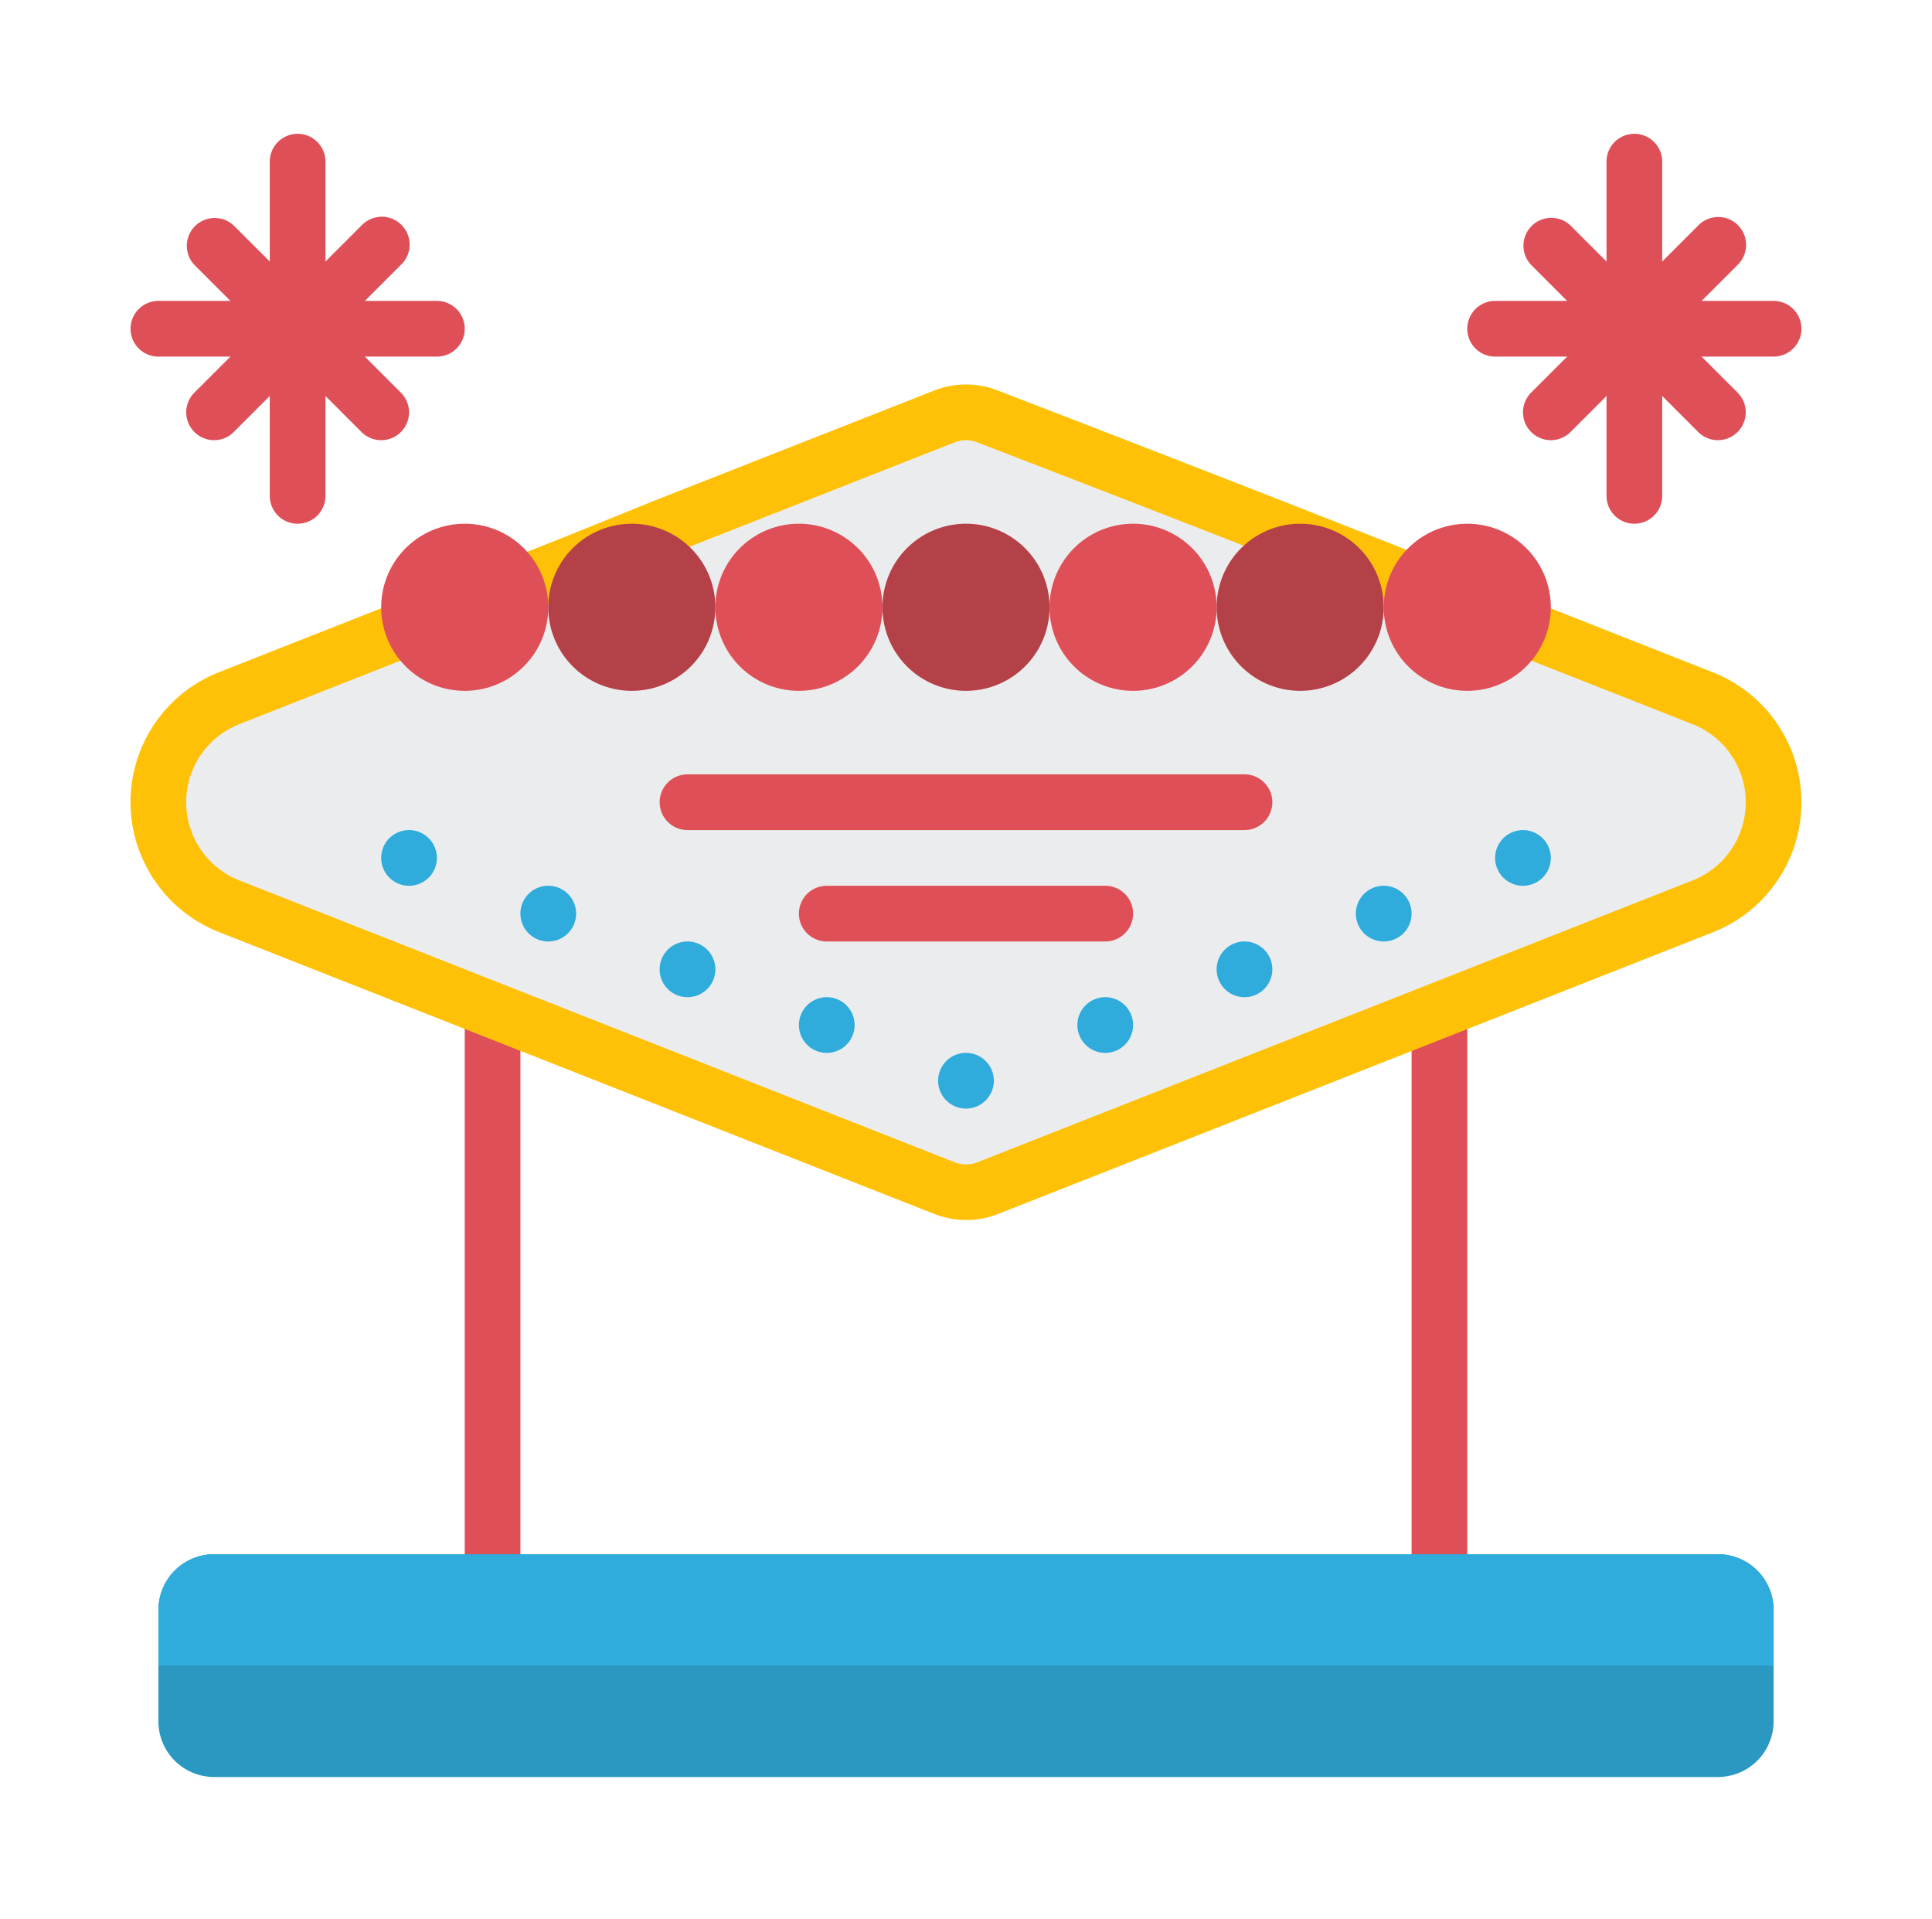
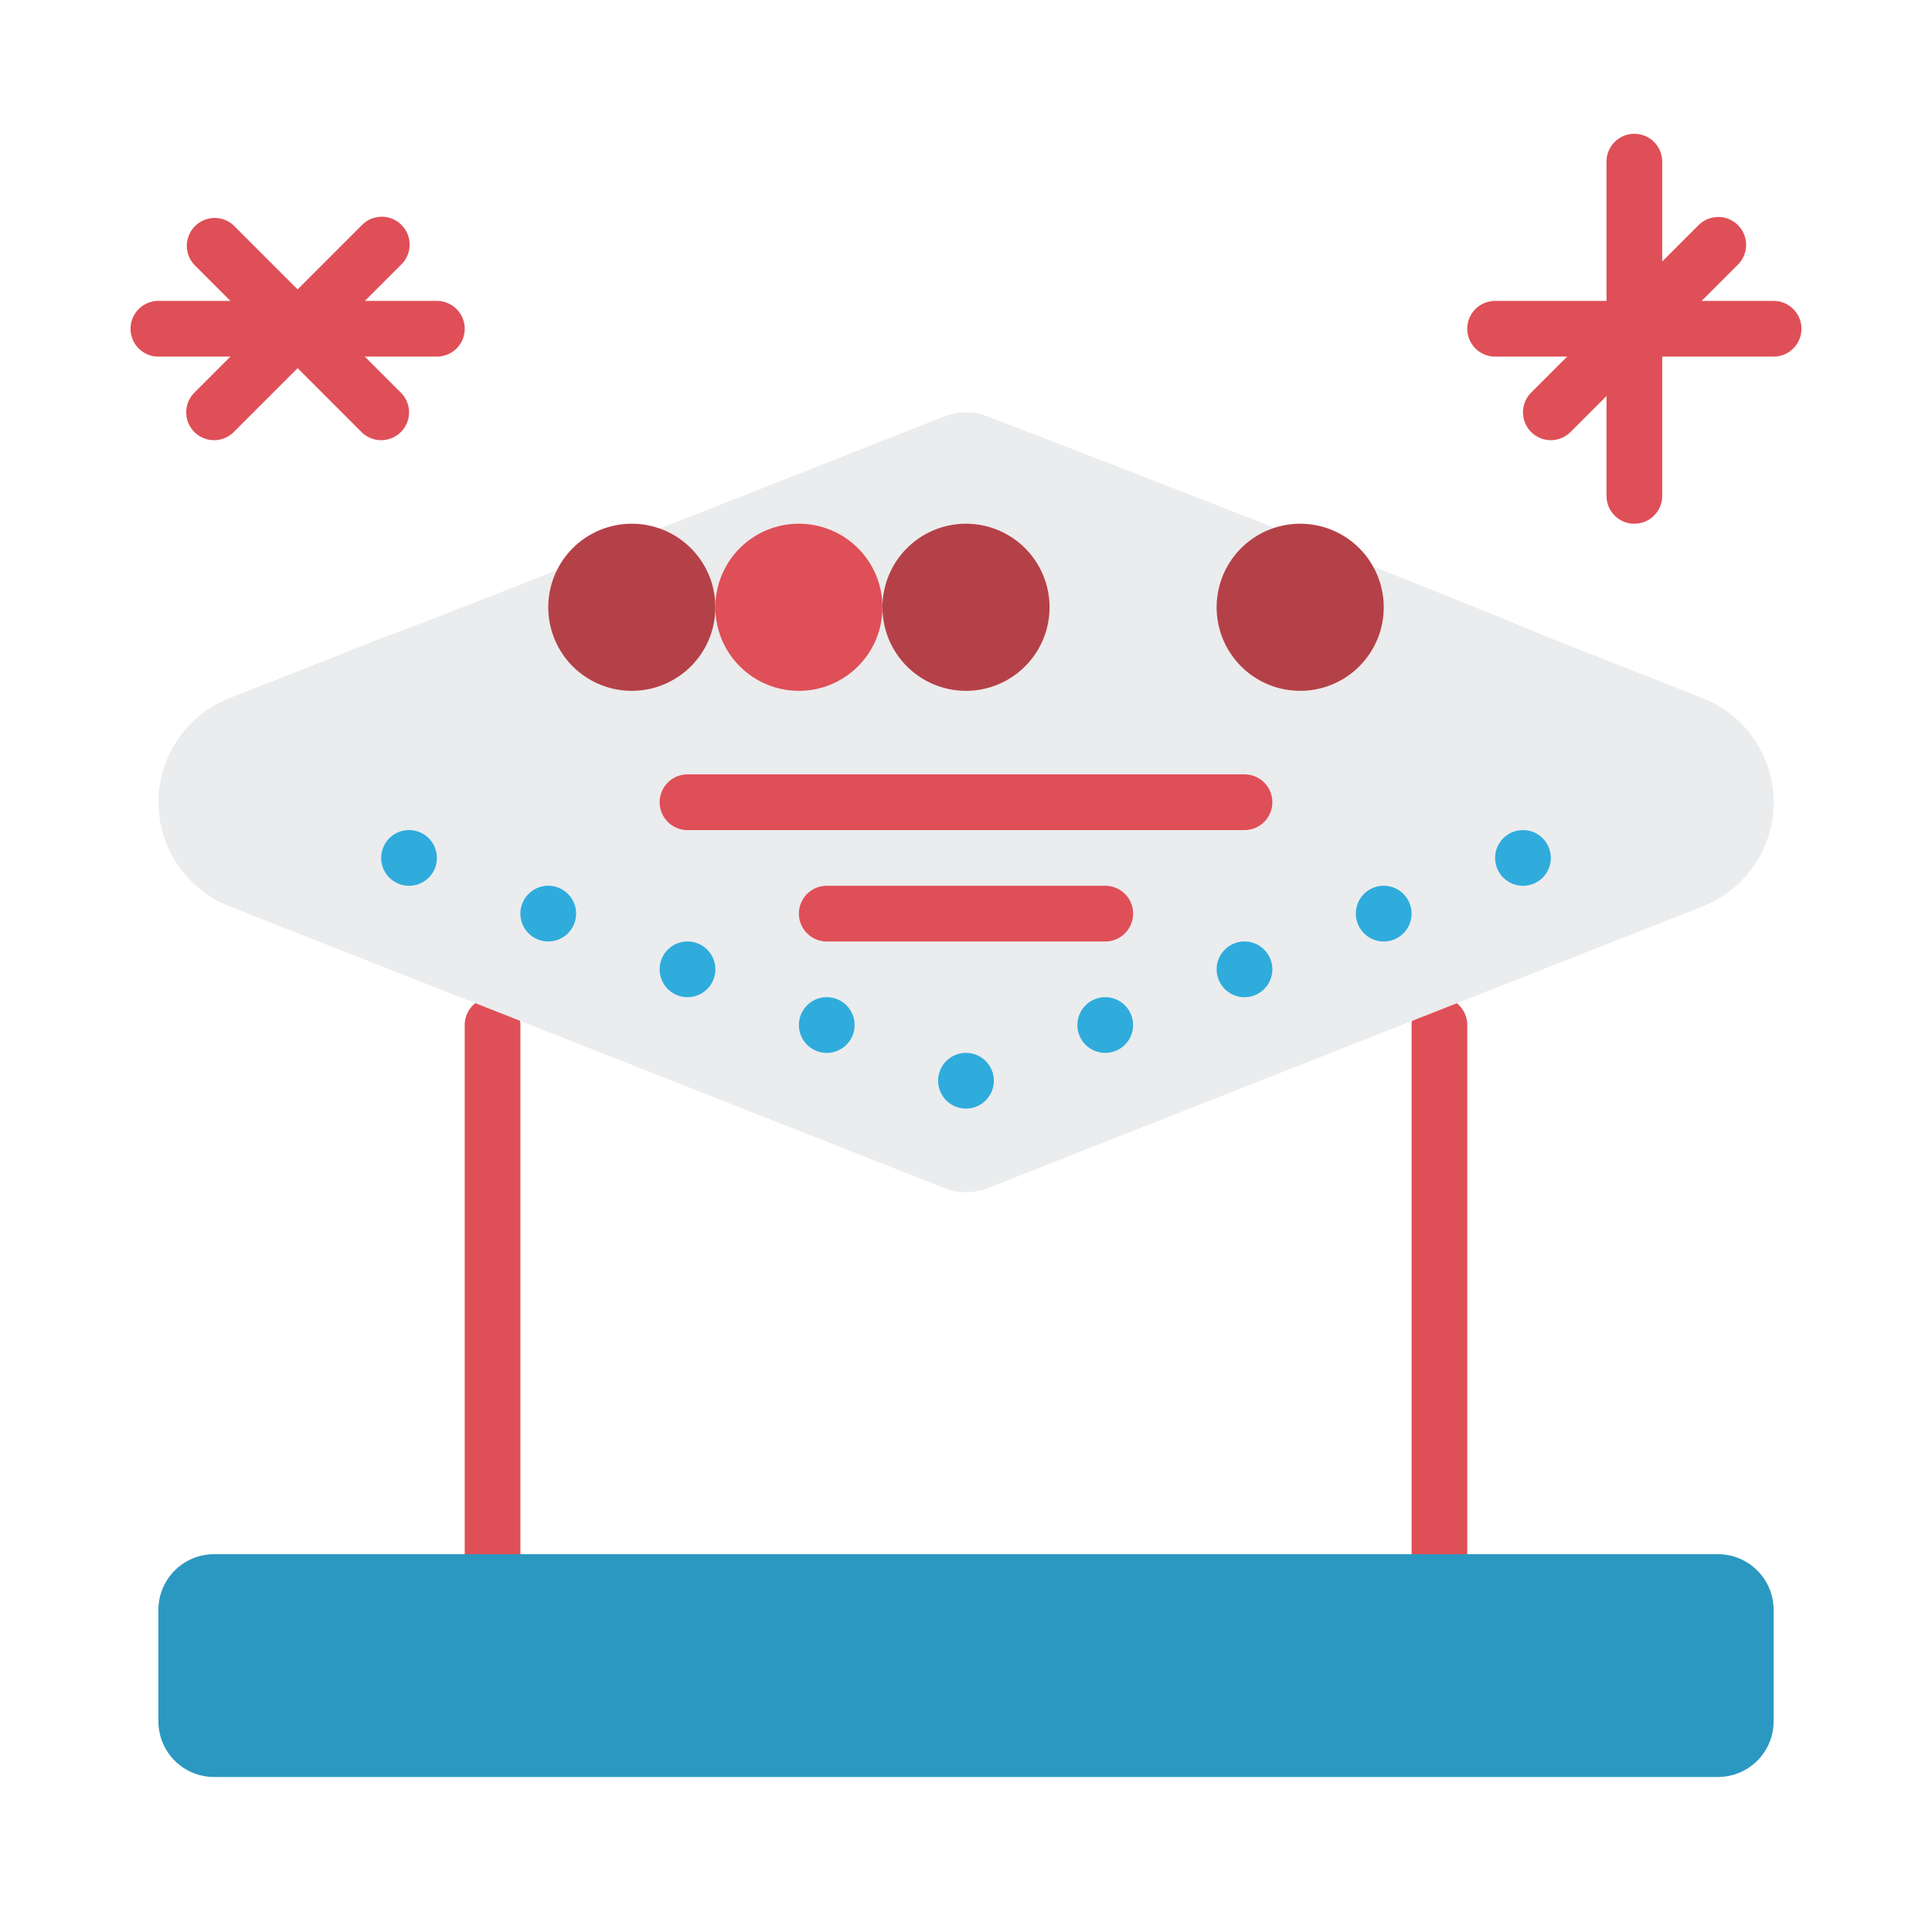
<svg xmlns="http://www.w3.org/2000/svg" width="148" height="147" fill="none">
  <g filter="url(#filter0_d)">
    <path d="M110.268 117.184a2.133 2.133 0 0 1-2.133-2.134V74.517a2.133 2.133 0 0 1 4.266 0v40.533a2.133 2.133 0 0 1-2.133 2.134zm-72.535 0a2.133 2.133 0 0 1-2.133-2.134V74.517a2.133 2.133 0 0 1 4.266 0v40.533a2.133 2.133 0 0 1-2.133 2.134z" fill="#DF4F57" />
    <path d="M130.332 49.438l-11.947-4.707c-10.25-4.347-42.733-16.835-42.733-16.835a4.506 4.506 0 0 0-3.302 0l-21.841 8.605c-4.241 1.749-14.908 6.016-20.881 8.23L17.68 49.437a8.567 8.567 0 0 0 0 16.026L72.36 87.01a4.507 4.507 0 0 0 3.302 0l54.68-21.547a8.568 8.568 0 0 0-.011-16.025z" fill="#EBECED" />
-     <path d="M73.999 89.45a6.68 6.68 0 0 1-2.434-.463L16.887 67.44a10.698 10.698 0 0 1 0-19.993l11.946-4.709c5.995-2.218 16.76-6.525 20.857-8.215l21.873-8.61a6.634 6.634 0 0 1 4.87 0c.308.12 32.616 12.544 42.781 16.854l11.895 4.693a10.698 10.698 0 0 1 0 19.993L76.434 89a6.634 6.634 0 0 1-2.435.45zm0-59.733c-.297 0-.59.056-.866.164l-21.846 8.603c-4.21 1.74-14.844 5.995-20.931 8.248L18.45 51.426a6.433 6.433 0 0 0 0 12.057L73.13 85.03c.56.22 1.18.22 1.74 0l54.678-21.546a6.435 6.435 0 0 0 0-12.057L117.6 46.72c-10.151-4.304-42.39-16.702-42.713-16.826a2.424 2.424 0 0 0-.888-.177z" fill="#FFC107" />
    <path d="M16.401 115.05h115.2a4.266 4.266 0 0 1 4.266 4.266v8.534a4.266 4.266 0 0 1-4.266 4.266h-115.2a4.266 4.266 0 0 1-4.266-4.266v-8.534a4.266 4.266 0 0 1 4.266-4.266z" fill="#2B98C1" />
    <path d="M80.4 42.517a6.4 6.4 0 1 1-12.8 0 6.4 6.4 0 0 1 12.8 0z" fill="#B54148" />
    <path d="M76.133 78.783a2.134 2.134 0 1 1-4.268 0 2.134 2.134 0 0 1 4.268 0zM33.468 61.717a2.133 2.133 0 1 1-4.267-.001 2.133 2.133 0 0 1 4.267 0zm32 12.8a2.133 2.133 0 1 1-4.267 0 2.133 2.133 0 0 1 4.267 0zM54.8 70.25a2.134 2.134 0 1 1-4.268 0 2.134 2.134 0 0 1 4.268 0zm-10.667-4.267a2.134 2.134 0 1 1-4.268-.002 2.134 2.134 0 0 1 4.268.002zm74.667-4.266a2.133 2.133 0 1 1-4.266 0 2.133 2.133 0 0 1 4.266 0zm-32 12.8a2.133 2.133 0 1 1-4.267 0 2.133 2.133 0 0 1 4.267 0zm10.668-4.267a2.134 2.134 0 1 1-4.268 0 2.134 2.134 0 0 1 4.268 0zm10.665-4.267a2.134 2.134 0 1 1-4.268-.002 2.134 2.134 0 0 1 4.268.002z" fill="#2FACDC" />
-     <path d="M93.2 42.517a6.4 6.4 0 1 1-12.8 0 6.4 6.4 0 0 1 12.8 0z" fill="#DF4F57" />
    <path d="M106.001 42.517a6.4 6.4 0 1 1-12.8 0 6.4 6.4 0 1 1 12.8 0z" fill="#B54148" />
-     <path d="M118.8 42.517a6.4 6.4 0 1 1-12.8 0 6.4 6.4 0 1 1 12.8 0zm-76.799 0a6.4 6.4 0 1 1-12.8 0 6.4 6.4 0 0 1 12.8 0z" fill="#DF4F57" />
    <path d="M54.8 42.517a6.4 6.4 0 1 1-12.8 0 6.4 6.4 0 0 1 12.8 0z" fill="#B54148" />
    <path d="M67.599 42.517a6.4 6.4 0 1 1-12.8 0 6.4 6.4 0 0 1 12.8 0zm57.601-6.4a2.133 2.133 0 0 1-2.134-2.134v-25.6a2.133 2.133 0 1 1 4.267 0v25.6a2.133 2.133 0 0 1-2.133 2.133z" fill="#DF4F57" />
    <path d="M135.866 23.316h-21.333a2.133 2.133 0 0 1 0-4.266h21.333a2.133 2.133 0 1 1 0 4.266z" fill="#DF4F57" />
    <path d="M118.799 29.717a2.135 2.135 0 0 1-1.508-3.642l12.8-12.8a2.132 2.132 0 0 1 3.599.942 2.139 2.139 0 0 1-.582 2.075l-12.8 12.8c-.401.4-.943.625-1.509.625z" fill="#DF4F57" />
-     <path d="M131.6 29.717a2.134 2.134 0 0 1-1.508-.625l-12.8-12.8a2.134 2.134 0 0 1 3.017-3.017l12.8 12.8a2.135 2.135 0 0 1-1.509 3.642zm-108.801 6.4a2.133 2.133 0 0 1-2.133-2.134v-25.6a2.133 2.133 0 1 1 4.267 0v25.6a2.133 2.133 0 0 1-2.134 2.133z" fill="#DF4F57" />
    <path d="M33.467 23.316H12.134a2.133 2.133 0 1 1 0-4.266h21.333a2.133 2.133 0 0 1 0 4.266z" fill="#DF4F57" />
    <path d="M16.4 29.717a2.133 2.133 0 0 1-1.508-3.642l12.8-12.8a2.134 2.134 0 1 1 3.016 3.017l-12.8 12.8c-.4.4-.942.625-1.507.625z" fill="#DF4F57" />
    <path d="M29.2 29.717a2.132 2.132 0 0 1-1.508-.625l-12.8-12.8a2.134 2.134 0 0 1 3.016-3.017l12.8 12.8a2.132 2.132 0 0 1-1.508 3.642zm66.133 29.866H52.667a2.133 2.133 0 1 1 0-4.267h42.666a2.133 2.133 0 1 1 0 4.267zm-10.665 8.533H63.334a2.133 2.133 0 0 1 0-4.266h21.334a2.133 2.133 0 0 1 0 4.266z" fill="#DF4F57" />
-     <path d="M135.867 119.316v4.267H12.135v-4.267a4.279 4.279 0 0 1 4.266-4.266h115.2a4.279 4.279 0 0 1 4.266 4.266z" fill="#2FACDC" />
  </g>
  <defs>
    <filter id="filter0_d" x="0" y="-1" width="148" height="148" filterUnits="userSpaceOnUse" color-interpolation-filters="sRGB">
      <feFlood flood-opacity="0" result="BackgroundImageFix" />
      <feColorMatrix in="SourceAlpha" values="0 0 0 0 0 0 0 0 0 0 0 0 0 0 0 0 0 0 127 0" />
      <feOffset dy="4" />
      <feGaussianBlur stdDeviation="5" />
      <feColorMatrix values="0 0 0 0 0 0 0 0 0 0 0 0 0 0 0 0 0 0 0.2 0" />
      <feBlend in2="BackgroundImageFix" result="effect1_dropShadow" />
      <feBlend in="SourceGraphic" in2="effect1_dropShadow" result="shape" />
    </filter>
  </defs>
</svg>